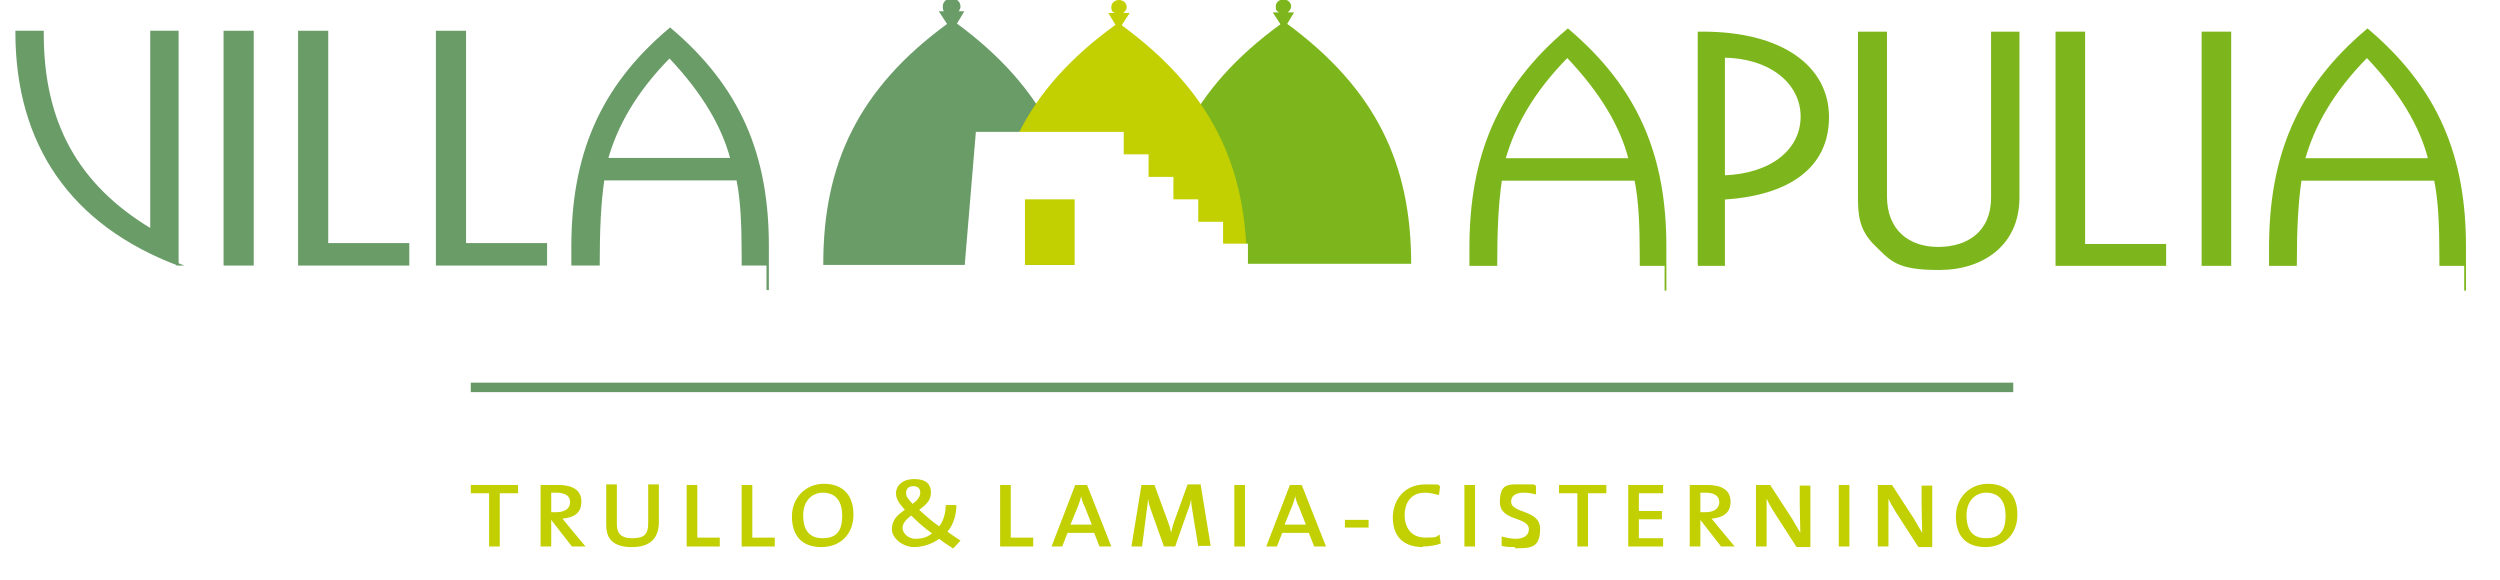
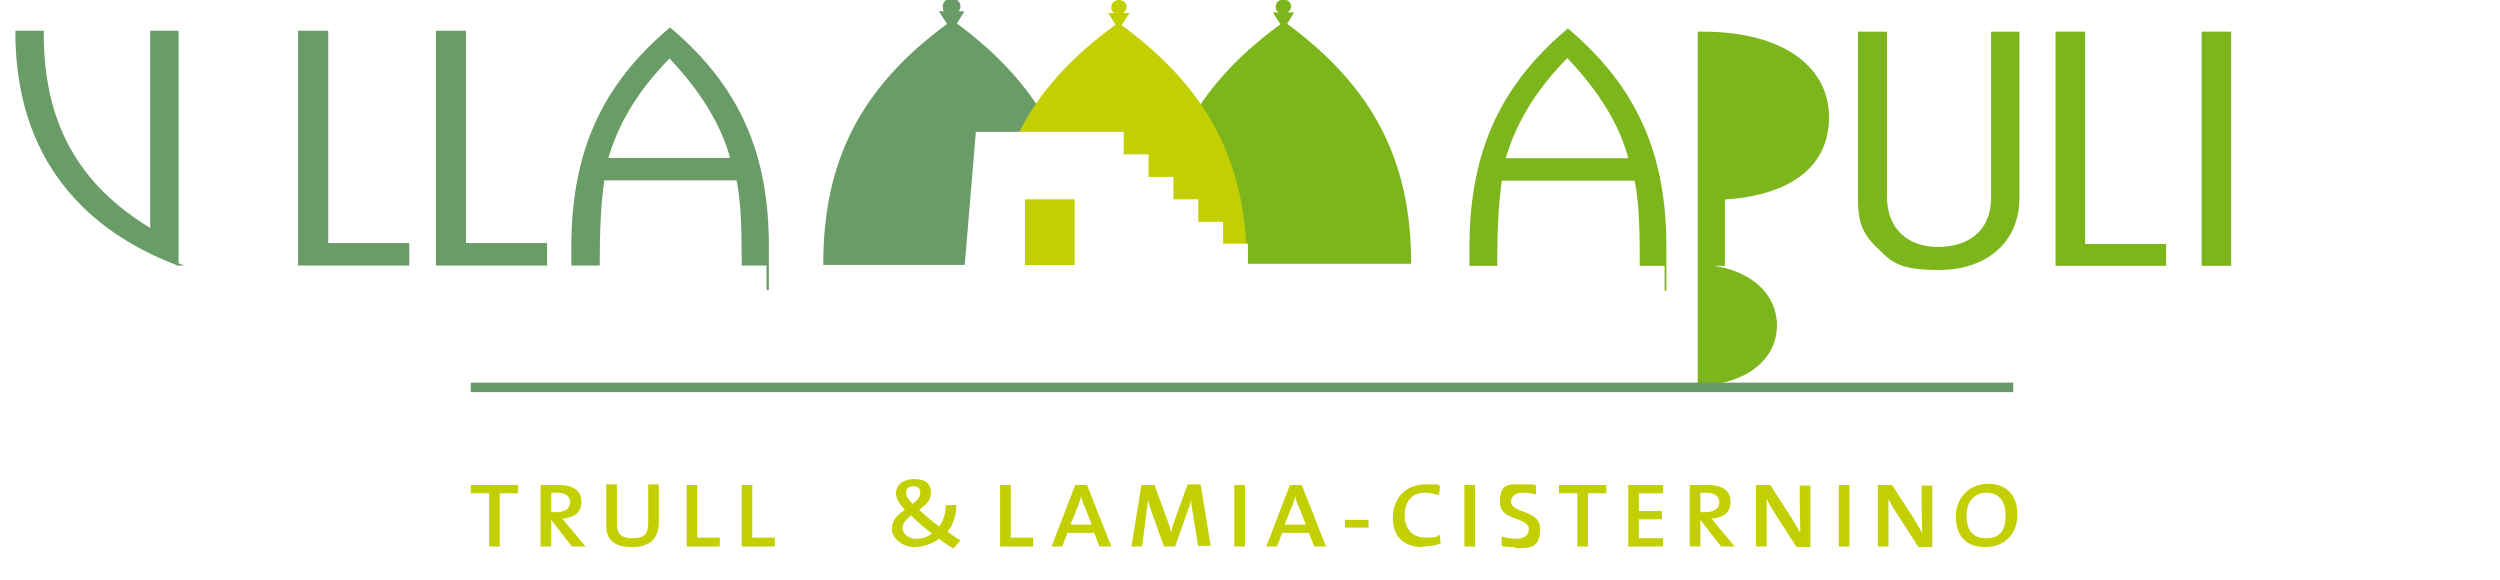
<svg xmlns="http://www.w3.org/2000/svg" version="1.1" viewBox="0 0 422.7 98">
  <defs>
    <style> .st0, .st1, .st2 { mix-blend-mode: multiply; } .st0, .st3 { fill: #c2cf00; } .st4 { fill: none; stroke: #679966; stroke-width: 1.6px; } .st4, .st5, .st1, .st6 { stroke-miterlimit: 10; } .st5 { stroke: #7db61c; stroke-width: .3px; } .st5, .st7 { fill: #7db61c; } .st8 { isolation: isolate; } .st1, .st6 { fill: #6a9c68; stroke: #6a9c68; stroke-width: .4px; } .st9, .st10 { fill: #fff; } .st10 { filter: url(#outer-glow-1); } </style>
    <filter id="outer-glow-1" x="152.9" y="12.1" width="68.4" height="43.2">
      <feOffset dx="0" dy="0" />
      <feGaussianBlur result="blur" stdDeviation="3.4" />
      <feFlood flood-color="#1a171b" flood-opacity=".6" />
      <feComposite in2="blur" operator="in" />
      <feComposite in="SourceGraphic" />
    </filter>
  </defs>
  <g class="st8">
    <g id="Laag_1">
      <path class="st1" d="M161.5,4.1l1.2-2h-1.1c.3-.2.6-.6.6-1,0-.7-.6-1.2-1.3-1.2s-1.3.5-1.3,1.2.2.8.6,1h-1.1l1.3,2c-15.1,11-21,23.7-21,40.5h43.1c0-16.8-5.9-29.5-21-40.6Z" />
      <path class="st7" d="M217.6,4.1l1.2-2h-1.1c.3-.2.6-.6.6-1,0-.7-.6-1.2-1.3-1.2s-1.3.5-1.3,1.2.2.8.6,1h-1.1l1.3,2c-15.1,11-21,23.7-21,40.5h43.1c0-16.8-5.9-29.5-21-40.6Z" />
      <path class="st0" d="M189.7,4.2l1.3-2h-1.1c.3-.2.6-.6.6-1,0-.7-.6-1.2-1.3-1.2s-1.3.5-1.3,1.2.2.8.6,1h-1.1l1.2,2c-15.2,11-21.1,23.7-21.1,40.6h43.3c0-16.8-6.1-29.5-21.1-40.5Z" />
      <g class="st2">
        <path class="st6" d="M30.1,44.7C12.2,37.9,2.8,24.5,2.8,5.4h4.4v.3c0,14.9,5.7,25.6,18.4,33.2V5.4h4.4v39.3Z" />
-         <path class="st6" d="M38,44.7V5.4h4.7v39.3h-4.7Z" />
        <path class="st6" d="M50.6,44.7V5.4h4.7v35.9h13.7v3.4h-18.4Z" />
        <path class="st6" d="M73.9,44.7V5.4h4.7v35.9h13.7v3.4h-18.4Z" />
        <path class="st6" d="M96.8,44.7c0-1,0-2,0-2.9,0-15.3,4.6-26.9,16.5-36.9,11.8,10,16.5,21.4,16.5,36.7s0,2.1,0,3.1h-4.2v-1.4c0-5.4-.2-9.7-.9-13h-22.7c-.6,4-.8,8.7-.8,14.4h-4.2ZM102.6,26.9h21.1c-1.4-5.4-4.7-11.2-10.5-17.3-5.9,6-9,11.7-10.6,17.3Z" />
      </g>
      <g>
        <path class="st5" d="M248.6,44.8c0-1,0-2,0-2.9,0-15.3,4.6-26.9,16.5-36.9,11.8,10,16.5,21.4,16.5,36.7s0,2.1,0,3.1h-4.2v-1.4c0-5.4-.2-9.7-.9-13h-22.7c-.6,4-.8,8.7-.8,14.4h-4.2ZM254.4,26.9h21.1c-1.4-5.5-4.7-11.2-10.5-17.3-5.9,6-9,11.7-10.6,17.3Z" />
-         <path class="st5" d="M287.2,44.8V5.5h.7c13.4,0,21.2,5.8,21.2,14.3s-6.7,13.1-17.6,13.8v11.2h-4.4ZM291.5,9.5v20.3c8-.3,13.1-4.4,13.1-10.1s-5.3-10-13.1-10.1Z" />
+         <path class="st5" d="M287.2,44.8V5.5h.7c13.4,0,21.2,5.8,21.2,14.3s-6.7,13.1-17.6,13.8v11.2h-4.4Zv20.3c8-.3,13.1-4.4,13.1-10.1s-5.3-10-13.1-10.1Z" />
        <path class="st5" d="M314.3,32.5V5.5h4.6v27.7c0,5.8,3.8,8.7,8.8,8.7s9.1-2.6,9.1-8.5V5.5h4.5v27.9c0,8-6.1,12.1-13.4,12.1s-8.1-1.5-10.9-4.2c-2.6-2.6-2.7-5.2-2.7-8v-.8Z" />
        <path class="st5" d="M347.7,44.8V5.5h4.7v35.9h13.7v3.4h-18.4Z" />
        <path class="st5" d="M372.4,44.8V5.5h4.7v39.3h-4.7Z" />
-         <path class="st5" d="M383.8,44.8c0-1,0-2,0-2.9,0-15.3,4.6-26.9,16.5-36.9,11.8,10,16.5,21.4,16.5,36.7s0,2.1,0,3.1h-4.2v-1.4c0-5.4-.2-9.7-.9-13h-22.7c-.6,4-.8,8.7-.8,14.4h-4.2ZM389.6,26.9h21.1c-1.4-5.5-4.7-11.2-10.5-17.3-5.9,6-9,11.7-10.6,17.3Z" />
      </g>
      <polygon class="st10" points="211 41.2 206.8 41.2 206.8 37.5 202.6 37.5 202.6 37.5 202.6 33.7 198.4 33.7 198.4 33.7 198.4 29.9 194.3 29.9 194.2 29.9 194.2 26.1 190 26.1 190 26.1 190 22.3 185.8 22.3 181.7 22.3 181.6 22.3 177.5 22.3 173.3 22.3 169.1 22.3 165 22.3 163.1 45 169.1 45 173.3 45 173.3 41.2 173.3 37.5 173.3 33.7 177.5 33.7 177.5 33.7 181.7 33.7 181.7 33.7 181.7 37.5 181.7 41.2 181.7 45 185.9 45 190.1 45 190.1 45 194.3 45 198.4 45 202.6 45 206.8 45 206.8 45 211 45 211 41.2" />
      <line class="st4" x1="79.6" y1="65.5" x2="340.4" y2="65.5" />
      <g>
        <path class="st3" d="M84.5,83.4v9h-1.8v-9h-3.1v-1.4h8v1.4h-3.1Z" />
        <path class="st3" d="M96.7,92.4l-3.5-4.5h0v4.5h-1.8v-10.4c.8,0,1.7,0,3,0,2.3,0,3.9.8,3.9,2.8s-1.3,2.7-3.2,2.9c.3.4.7.8.9,1.1l3,3.6h-2.3ZM94.1,83.3c-.3,0-.7,0-.9,0v3.3c.2,0,.5,0,.9,0,1.5,0,2.3-.7,2.3-1.7s-.8-1.6-2.3-1.6Z" />
        <path class="st3" d="M106.8,92.5c-3.5,0-4.3-1.8-4.3-3.7v-6.9h1.8v6.7c0,1.4.5,2.4,2.6,2.4s2.7-.7,2.7-2.6v-6.5h1.8v6.4c0,2.8-1.6,4.2-4.5,4.2Z" />
        <path class="st3" d="M116.1,92.4v-10.4h1.8v8.9h3.8v1.5h-5.7Z" />
        <path class="st3" d="M125.4,92.4v-10.4h1.8v8.9h3.8v1.5h-5.7Z" />
-         <path class="st3" d="M138.9,92.5c-3.4,0-5-2-5-5.2s2.4-5.5,5.4-5.5,5,1.7,5,5.2-2.4,5.5-5.4,5.5ZM139.1,83.3c-1.7,0-3.3,1.3-3.3,3.8s1,3.9,3.3,3.9,3.3-1.2,3.3-3.8-1.2-3.9-3.3-3.9Z" />
        <path class="st3" d="M161.1,92.7c-.8-.5-1.7-1.1-2.3-1.6-1.1.8-2.6,1.4-4.3,1.4s-3.7-1.4-3.7-3,.9-2.4,2.2-3.3c-1.1-1.2-1.5-1.9-1.5-2.8,0-1.3,1.1-2.4,3.1-2.4s2.8.9,2.8,2.2-.6,2-2,3c.9.8,2.2,2,3.4,2.8h0c.7-.9,1.1-2.2,1.1-3.6h1.8c0,1.7-.5,3.3-1.5,4.5.8.6,1.6,1.1,2.2,1.5l-1.2,1.3ZM154,87.2c-1,.8-1.4,1.4-1.4,2.1s.8,1.8,2.2,1.8,2.1-.4,2.8-.9c-1.3-.9-2.7-2.2-3.5-3ZM154.4,82.2c-.7,0-1.2.4-1.2,1.1s.3,1,1.1,1.9c.8-.6,1.3-1.2,1.3-1.9s-.4-1.1-1.2-1.1Z" />
        <path class="st3" d="M169.1,92.4v-10.4h1.8v8.9h3.8v1.5h-5.7Z" />
        <path class="st3" d="M185.9,92.4l-.9-2.3h-4.5l-.9,2.3h-1.8l4-10.4h2l4.1,10.4h-2ZM183.3,85.5c-.2-.5-.4-1-.5-1.6h0c-.1.5-.3,1.1-.5,1.6l-1.3,3.2h3.6l-1.3-3.3Z" />
        <path class="st3" d="M202.6,92.4l-.9-5.5c-.2-1.1-.3-1.9-.3-2.5h0c-.1.6-.3,1.3-.6,2l-2.1,6h-1.9l-2-5.6c-.3-.8-.6-1.7-.7-2.5h0c0,.9-.2,1.7-.3,2.7l-.7,5.4h-1.8l1.7-10.4h2.2l2.2,6c.3.8.5,1.4.6,2.1h0c.2-.8.3-1.3.6-2.1l2.2-6.1h2.2l1.7,10.4h-1.9Z" />
        <path class="st3" d="M208.7,92.4v-10.4h1.8v10.4h-1.8Z" />
        <path class="st3" d="M222.2,92.4l-.9-2.3h-4.5l-.9,2.3h-1.8l4-10.4h2l4.1,10.4h-2ZM219.5,85.5c-.2-.5-.4-1-.5-1.6h0c-.1.5-.3,1.1-.5,1.6l-1.3,3.2h3.6l-1.3-3.3Z" />
        <path class="st3" d="M227.4,89.2v-1.3h4v1.3h-4Z" />
        <path class="st3" d="M240.6,92.5c-3.7,0-5.1-2.2-5.1-5s1.8-5.6,5.5-5.6,1.7.1,2.5.3l-.2,1.5c-.8-.2-1.6-.4-2.4-.4-2.3,0-3.4,1.7-3.4,3.8s1.1,3.8,3.5,3.8,1.7-.2,2.4-.5l.2,1.5c-.8.3-1.9.5-3,.5Z" />
        <path class="st3" d="M247.6,92.4v-10.4h1.8v10.4h-1.8Z" />
        <path class="st3" d="M256.2,92.5c-.8,0-1.6,0-2.3-.2v-1.6c.7.2,1.6.4,2.4.4,1.2,0,2.2-.5,2.2-1.6,0-2.2-4.9-1.3-4.9-4.6s1.5-3,4.1-3,1.3,0,2,.2v1.5c-.7-.2-1.5-.3-2.1-.3-1.4,0-2.1.6-2.1,1.5,0,2.1,4.9,1.3,4.9,4.6s-1.6,3.3-4.3,3.3Z" />
        <path class="st3" d="M268.5,83.4v9h-1.8v-9h-3.1v-1.4h8v1.4h-3.1Z" />
        <path class="st3" d="M275.3,92.4v-10.4h5.9v1.4h-4.1v3h3.9v1.4h-3.9v3.2h4.1v1.4h-5.9Z" />
        <path class="st3" d="M291,92.4l-3.5-4.5h0v4.5h-1.8v-10.4c.8,0,1.7,0,3,0,2.3,0,3.9.8,3.9,2.8s-1.3,2.7-3.2,2.9c.3.4.7.8.9,1.1l3,3.6h-2.3ZM288.4,83.3c-.3,0-.7,0-.9,0v3.3c.2,0,.5,0,.9,0,1.5,0,2.3-.7,2.3-1.7s-.8-1.6-2.3-1.6Z" />
        <path class="st3" d="M303.7,92.4l-3.8-5.9c-.5-.8-.9-1.5-1.2-2.2,0,1,0,3.1,0,4.6v3.5h-1.8v-10.4h2.4l3.7,5.7c.5.8.9,1.6,1.4,2.4,0-1.2-.1-3.4-.1-4.9v-3.1h1.8v10.4h-2.3Z" />
        <path class="st3" d="M310.9,92.4v-10.4h1.8v10.4h-1.8Z" />
        <path class="st3" d="M324.3,92.4l-3.8-5.9c-.5-.8-.9-1.5-1.2-2.2,0,1,0,3.1,0,4.6v3.5h-1.8v-10.4h2.4l3.7,5.7c.5.8.9,1.6,1.4,2.4,0-1.2-.1-3.4-.1-4.9v-3.1h1.8v10.4h-2.3Z" />
        <path class="st3" d="M335.7,92.5c-3.4,0-5-2-5-5.2s2.4-5.5,5.4-5.5,5,1.7,5,5.2-2.4,5.5-5.4,5.5ZM335.8,83.3c-1.7,0-3.3,1.3-3.3,3.8s1,3.9,3.3,3.9,3.3-1.2,3.3-3.8-1.2-3.9-3.3-3.9Z" />
      </g>
      <rect class="st9" x="139.3" y="44.9" width="99.5" height="8.5" />
    </g>
  </g>
</svg>